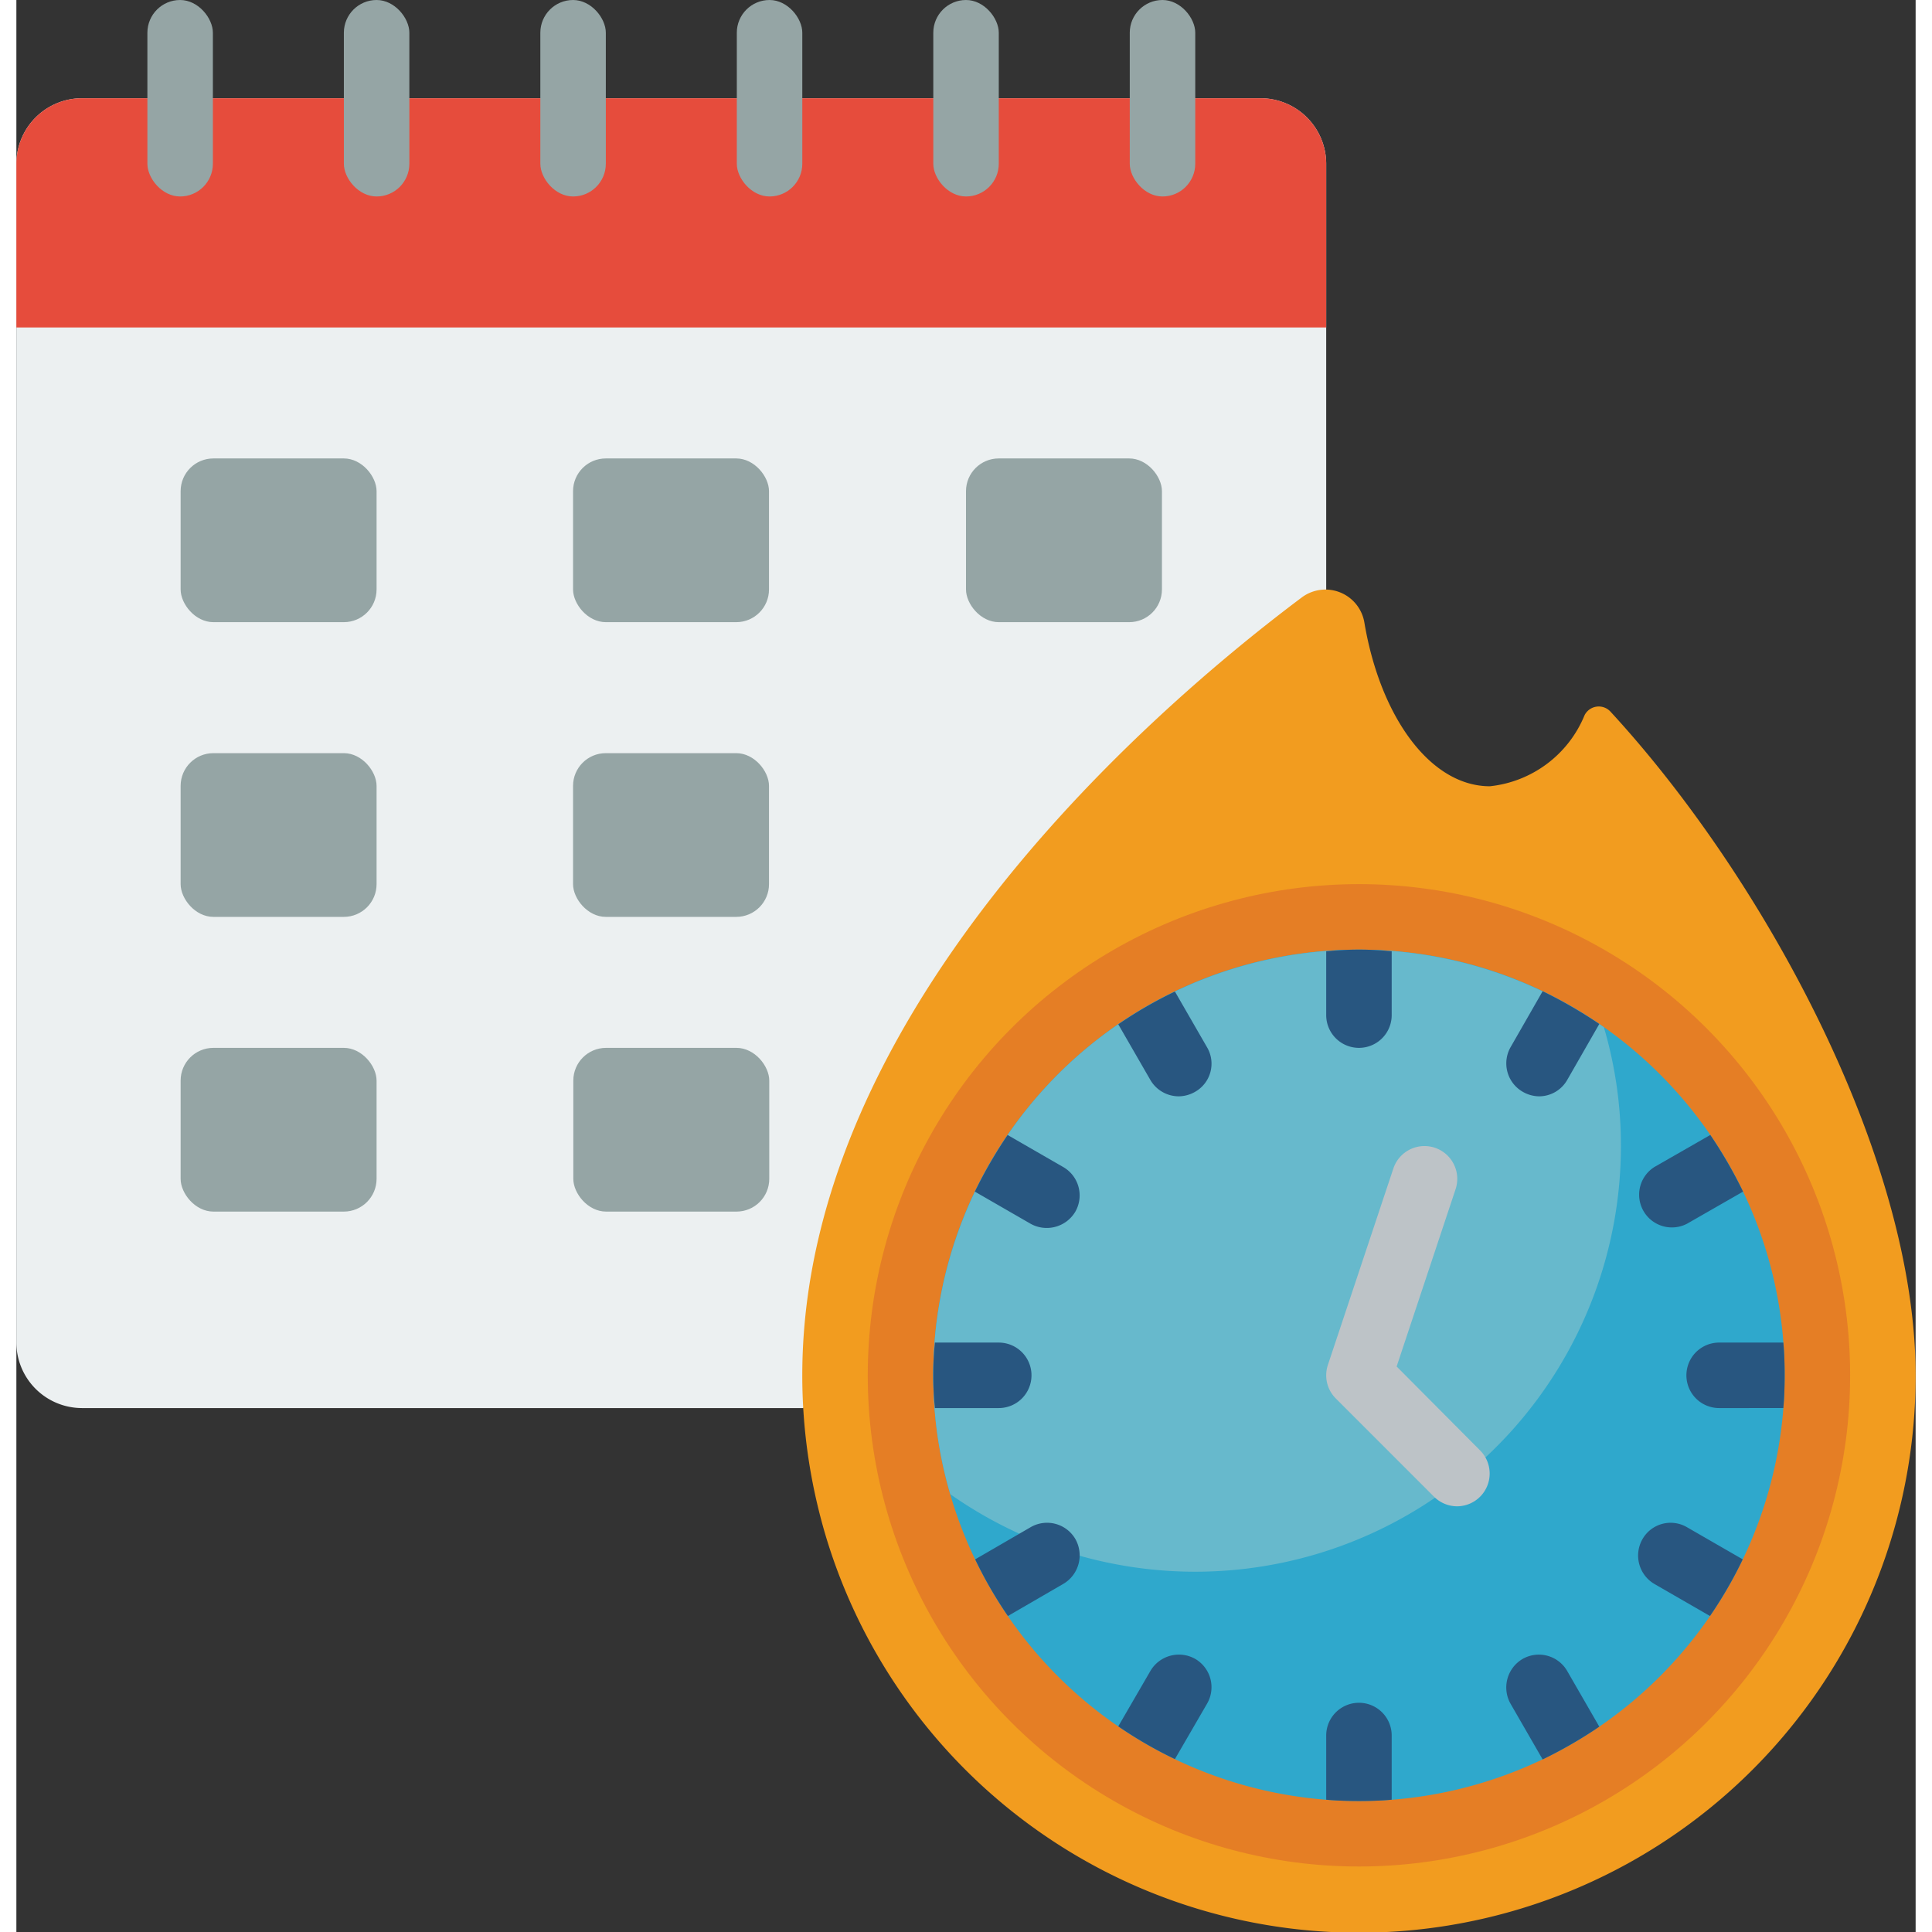
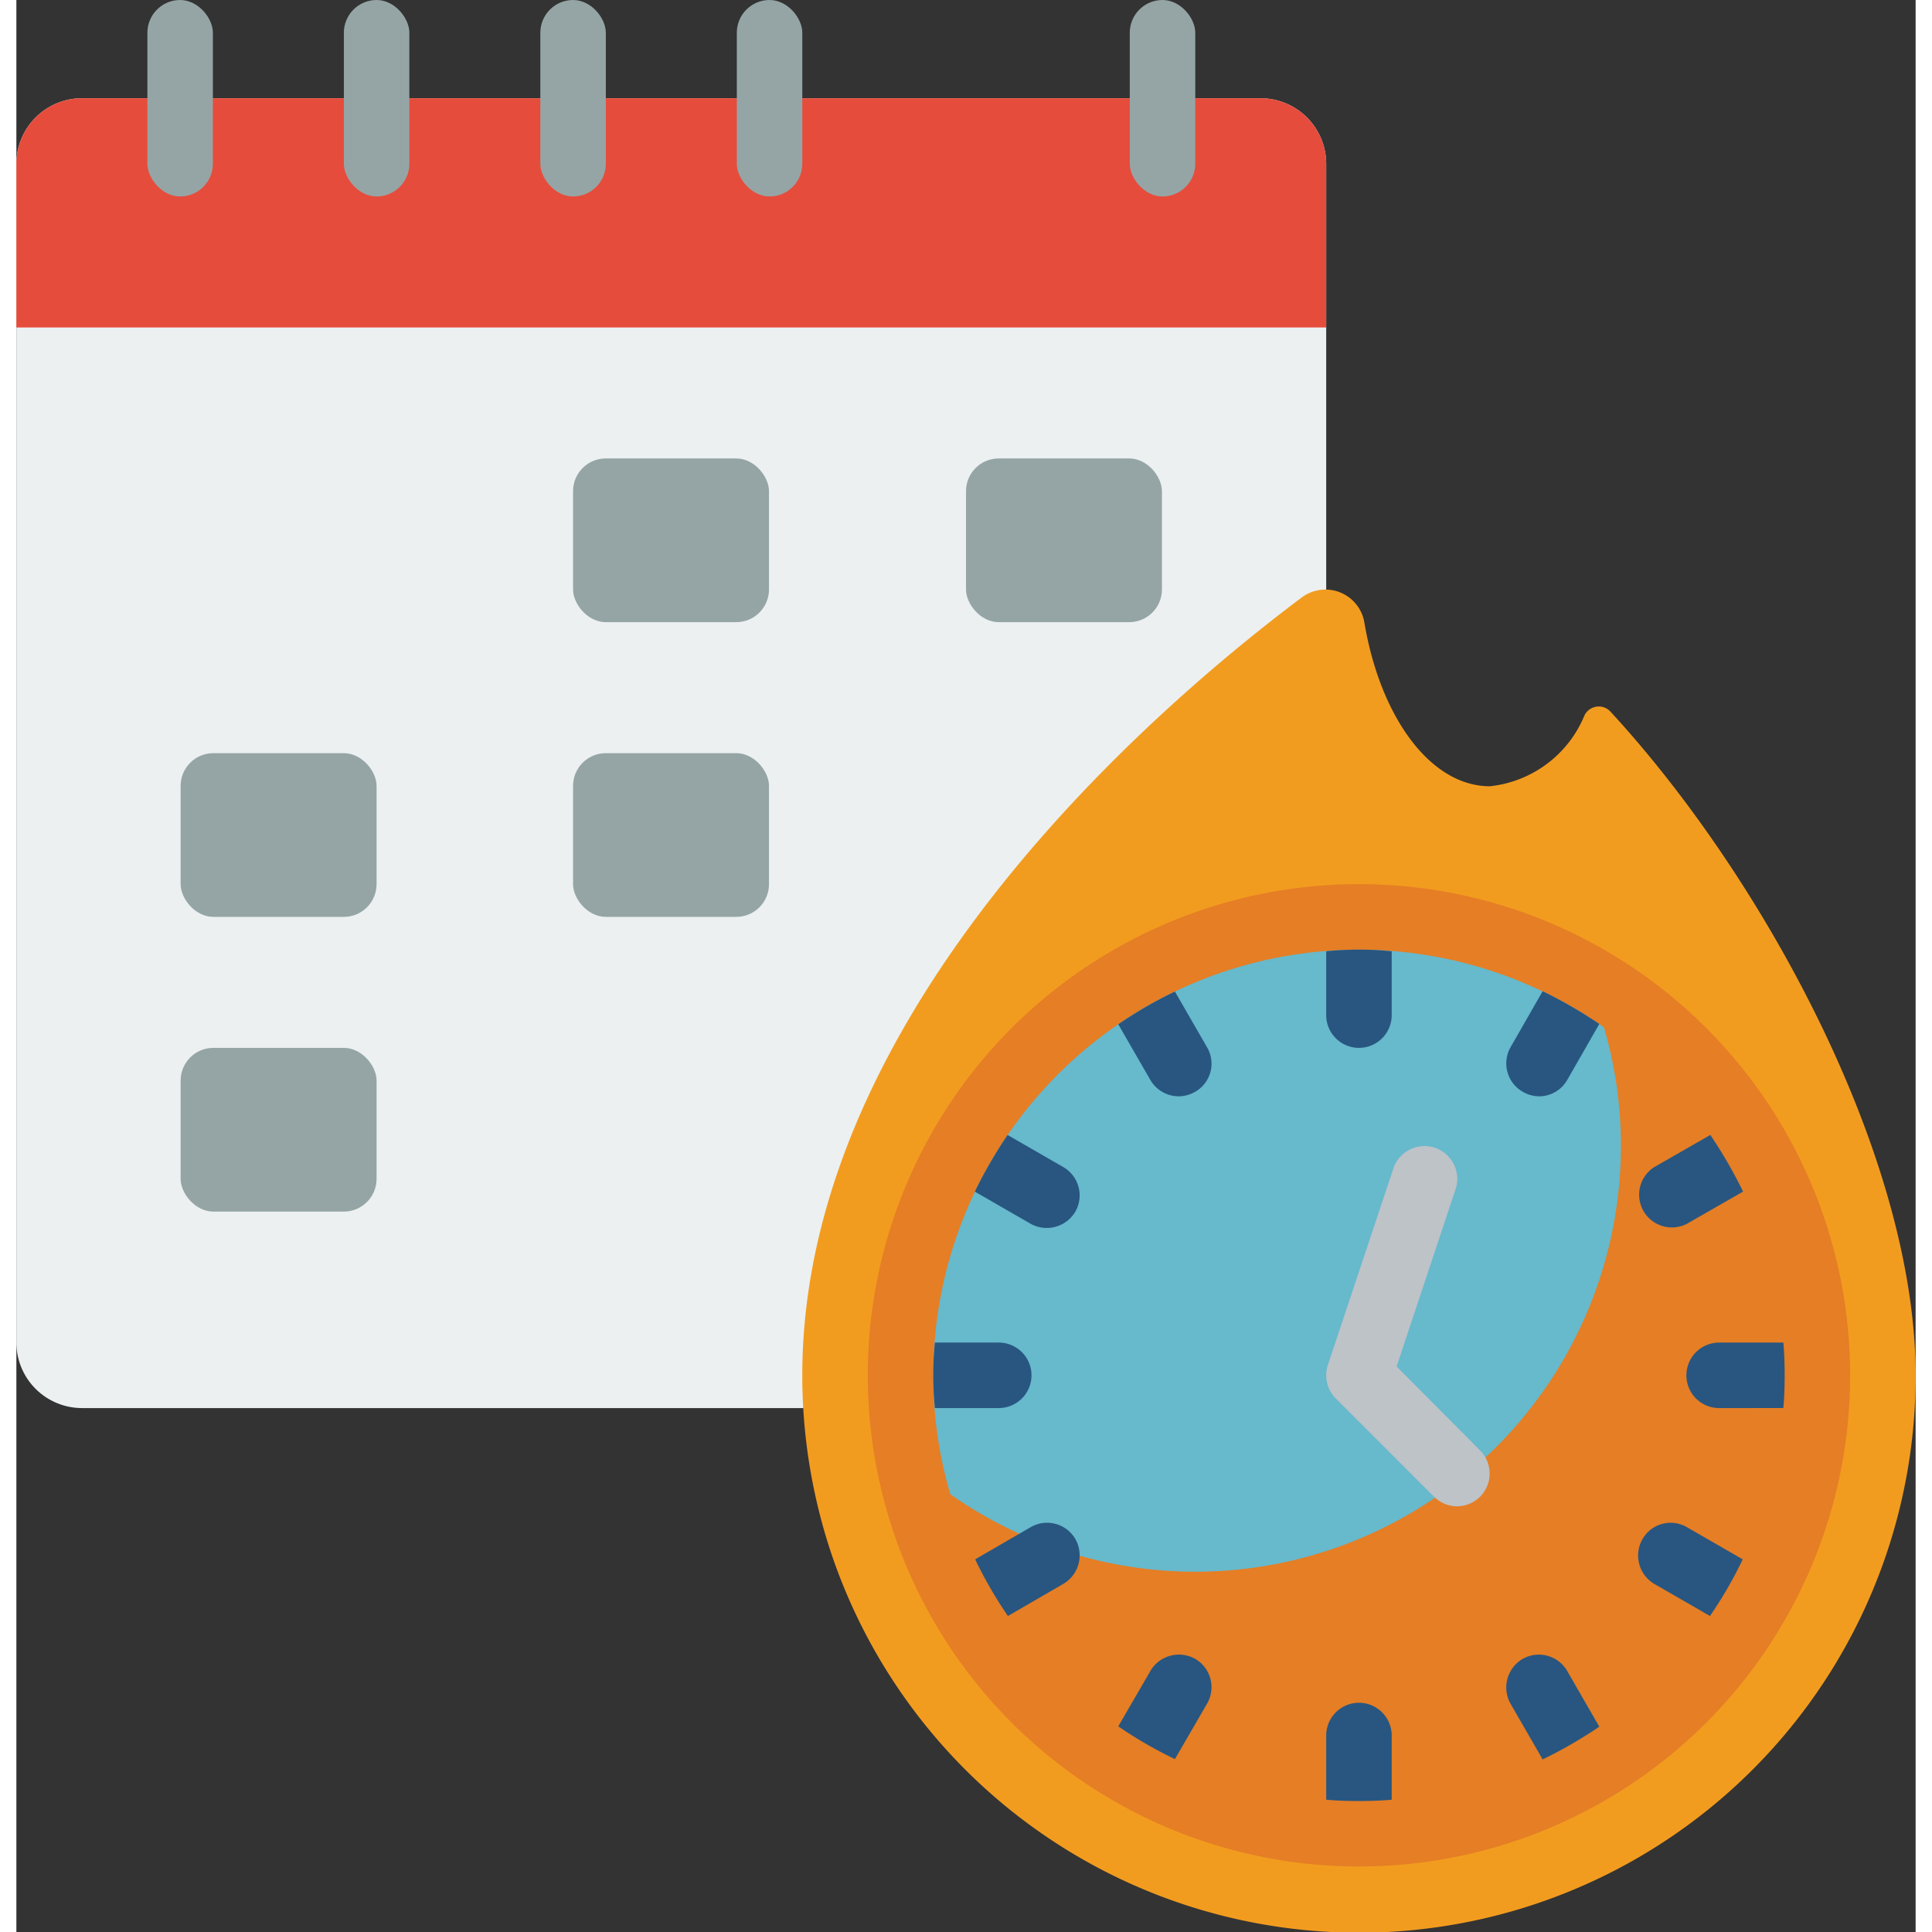
<svg xmlns="http://www.w3.org/2000/svg" height="512" viewBox="0 0 58 59" width="512">
  <rect x="0" y="0" width="58" height="59" fill="#333333" stroke="none" />
  <g fill-rule="nonzero" fill="none">
    <path d="M24.03 43H2a2.006 2.006 0 0 1-2-2V5a2.006 2.006 0 0 1 2-2h36a2.006 2.006 0 0 1 2 2v13z" fill="#ecf0f1" />
    <path d="M40 5v5H0V5a2.006 2.006 0 0 1 2-2h36a2.006 2.006 0 0 1 2 2z" fill="#e64c3c" />
    <g fill="#95a5a5">
      <rect height="6" rx="1" width="2" x="4.001" />
      <rect height="6" rx="1" width="2" x="10.001" />
      <rect height="6" rx="1" width="2" x="16.001" />
      <rect height="6" rx="1" width="2" x="22.001" />
-       <rect height="6" rx="1" width="2" x="28.001" />
      <rect height="6" rx="1" width="2" x="34.001" />
-       <rect height="5" rx="1" width="5.984" x="5.016" y="14" />
      <rect height="5" rx="1" width="5.984" x="17" y="14" />
      <rect height="5" rx="1" width="5.984" x="29" y="14" />
-       <rect height="5" rx="1" width="5.984" x="17.008" y="32" />
      <rect height="5" rx="1" width="5.984" x="5.016" y="23" />
      <rect height="5" rx="1" width="5.984" x="17" y="23" />
      <rect height="5" rx="1" width="5.984" x="5.016" y="32" />
    </g>
    <path d="M58 42a17 17 0 0 1-33.291 4.88c-3.94-13.35 9.61-24.939 14.55-28.639a1.206 1.206 0 0 1 1.91.79c.49 2.88 2.02 4.98 3.83 4.98 1.29-.137 2.4-.97 2.891-2.17a.486.486 0 0 1 .79-.11C53.32 26.762 58 35.3 58 42z" fill="#f29c1f" />
    <circle cx="41" cy="42" fill="#e57e25" r="15" />
-     <path d="M54 42a13 13 0 0 1-26 0c0-7.18 5.82-13 13-13s13 5.82 13 13z" fill="#2fa8cc" />
    <path d="M49 35a13 13 0 0 1-20.48 10.63A12.792 12.792 0 0 1 28 42a13 13 0 0 1 20.48-10.63c.347 1.179.522 2.401.52 3.63z" fill="#67b9cc" />
    <path d="M42 29.05V31a1 1 0 0 1-2 0v-1.95a10.025 10.025 0 0 1 2 0zM36 33.34a1.022 1.022 0 0 1-.5.14c-.358 0-.69-.19-.87-.5l-.98-1.7c.55-.377 1.128-.712 1.73-1l.98 1.7a.987.987 0 0 1-.36 1.36zM32.34 37c-.28.476-.889.64-1.37.37l-1.7-.98c.292-.6.626-1.178 1-1.73l1.7.98a1 1 0 0 1 .37 1.36zM31 42a1 1 0 0 1-1 1h-1.95a10.025 10.025 0 0 1 0-2H30a1 1 0 0 1 1 1zM31.97 48.37l-1.69.98a12.949 12.949 0 0 1-1-1.73l1.69-.98a1 1 0 0 1 1.37.36 1.01 1.01 0 0 1-.37 1.37zM36.36 52.03l-.98 1.69a12.949 12.949 0 0 1-1.73-1l.98-1.69a1.01 1.01 0 0 1 1.37-.37 1 1 0 0 1 .36 1.37zM42 53v1.96c-.33.03-.66.04-1 .04s-.67-.01-1-.04V53a1 1 0 0 1 2 0zM48.34 52.73c-.552.374-1.13.708-1.73 1l-.98-1.7a1.01 1.01 0 0 1 .37-1.37 1 1 0 0 1 1.36.37zM52.72 47.62c-.288.602-.623 1.18-1 1.73l-1.7-.98a1.007 1.007 0 0 1-.36-1.37.989.989 0 0 1 1.36-.36zM54 42c0 .34-.01.67-.04 1H52a1 1 0 0 1 0-2h1.96c.03.33.04.66.04 1zM52.73 36.39l-1.71.98a1 1 0 0 1-1-1.73l1.71-.98c.374.552.708 1.13 1 1.73zM48.34 31.27l-.98 1.71a.991.991 0 0 1-.86.5 1.022 1.022 0 0 1-.5-.14 1 1 0 0 1-.37-1.36l.98-1.71c.6.292 1.178.626 1.73 1z" fill="#285680" />
    <path d="M44 46a1 1 0 0 1-.707-.293l-3-3a1 1 0 0 1-.242-1.023l2-6a1.001 1.001 0 1 1 1.9.632l-1.8 5.414 2.555 2.57A1 1 0 0 1 44 46z" fill="#bdc3c7" />
  </g>
</svg>